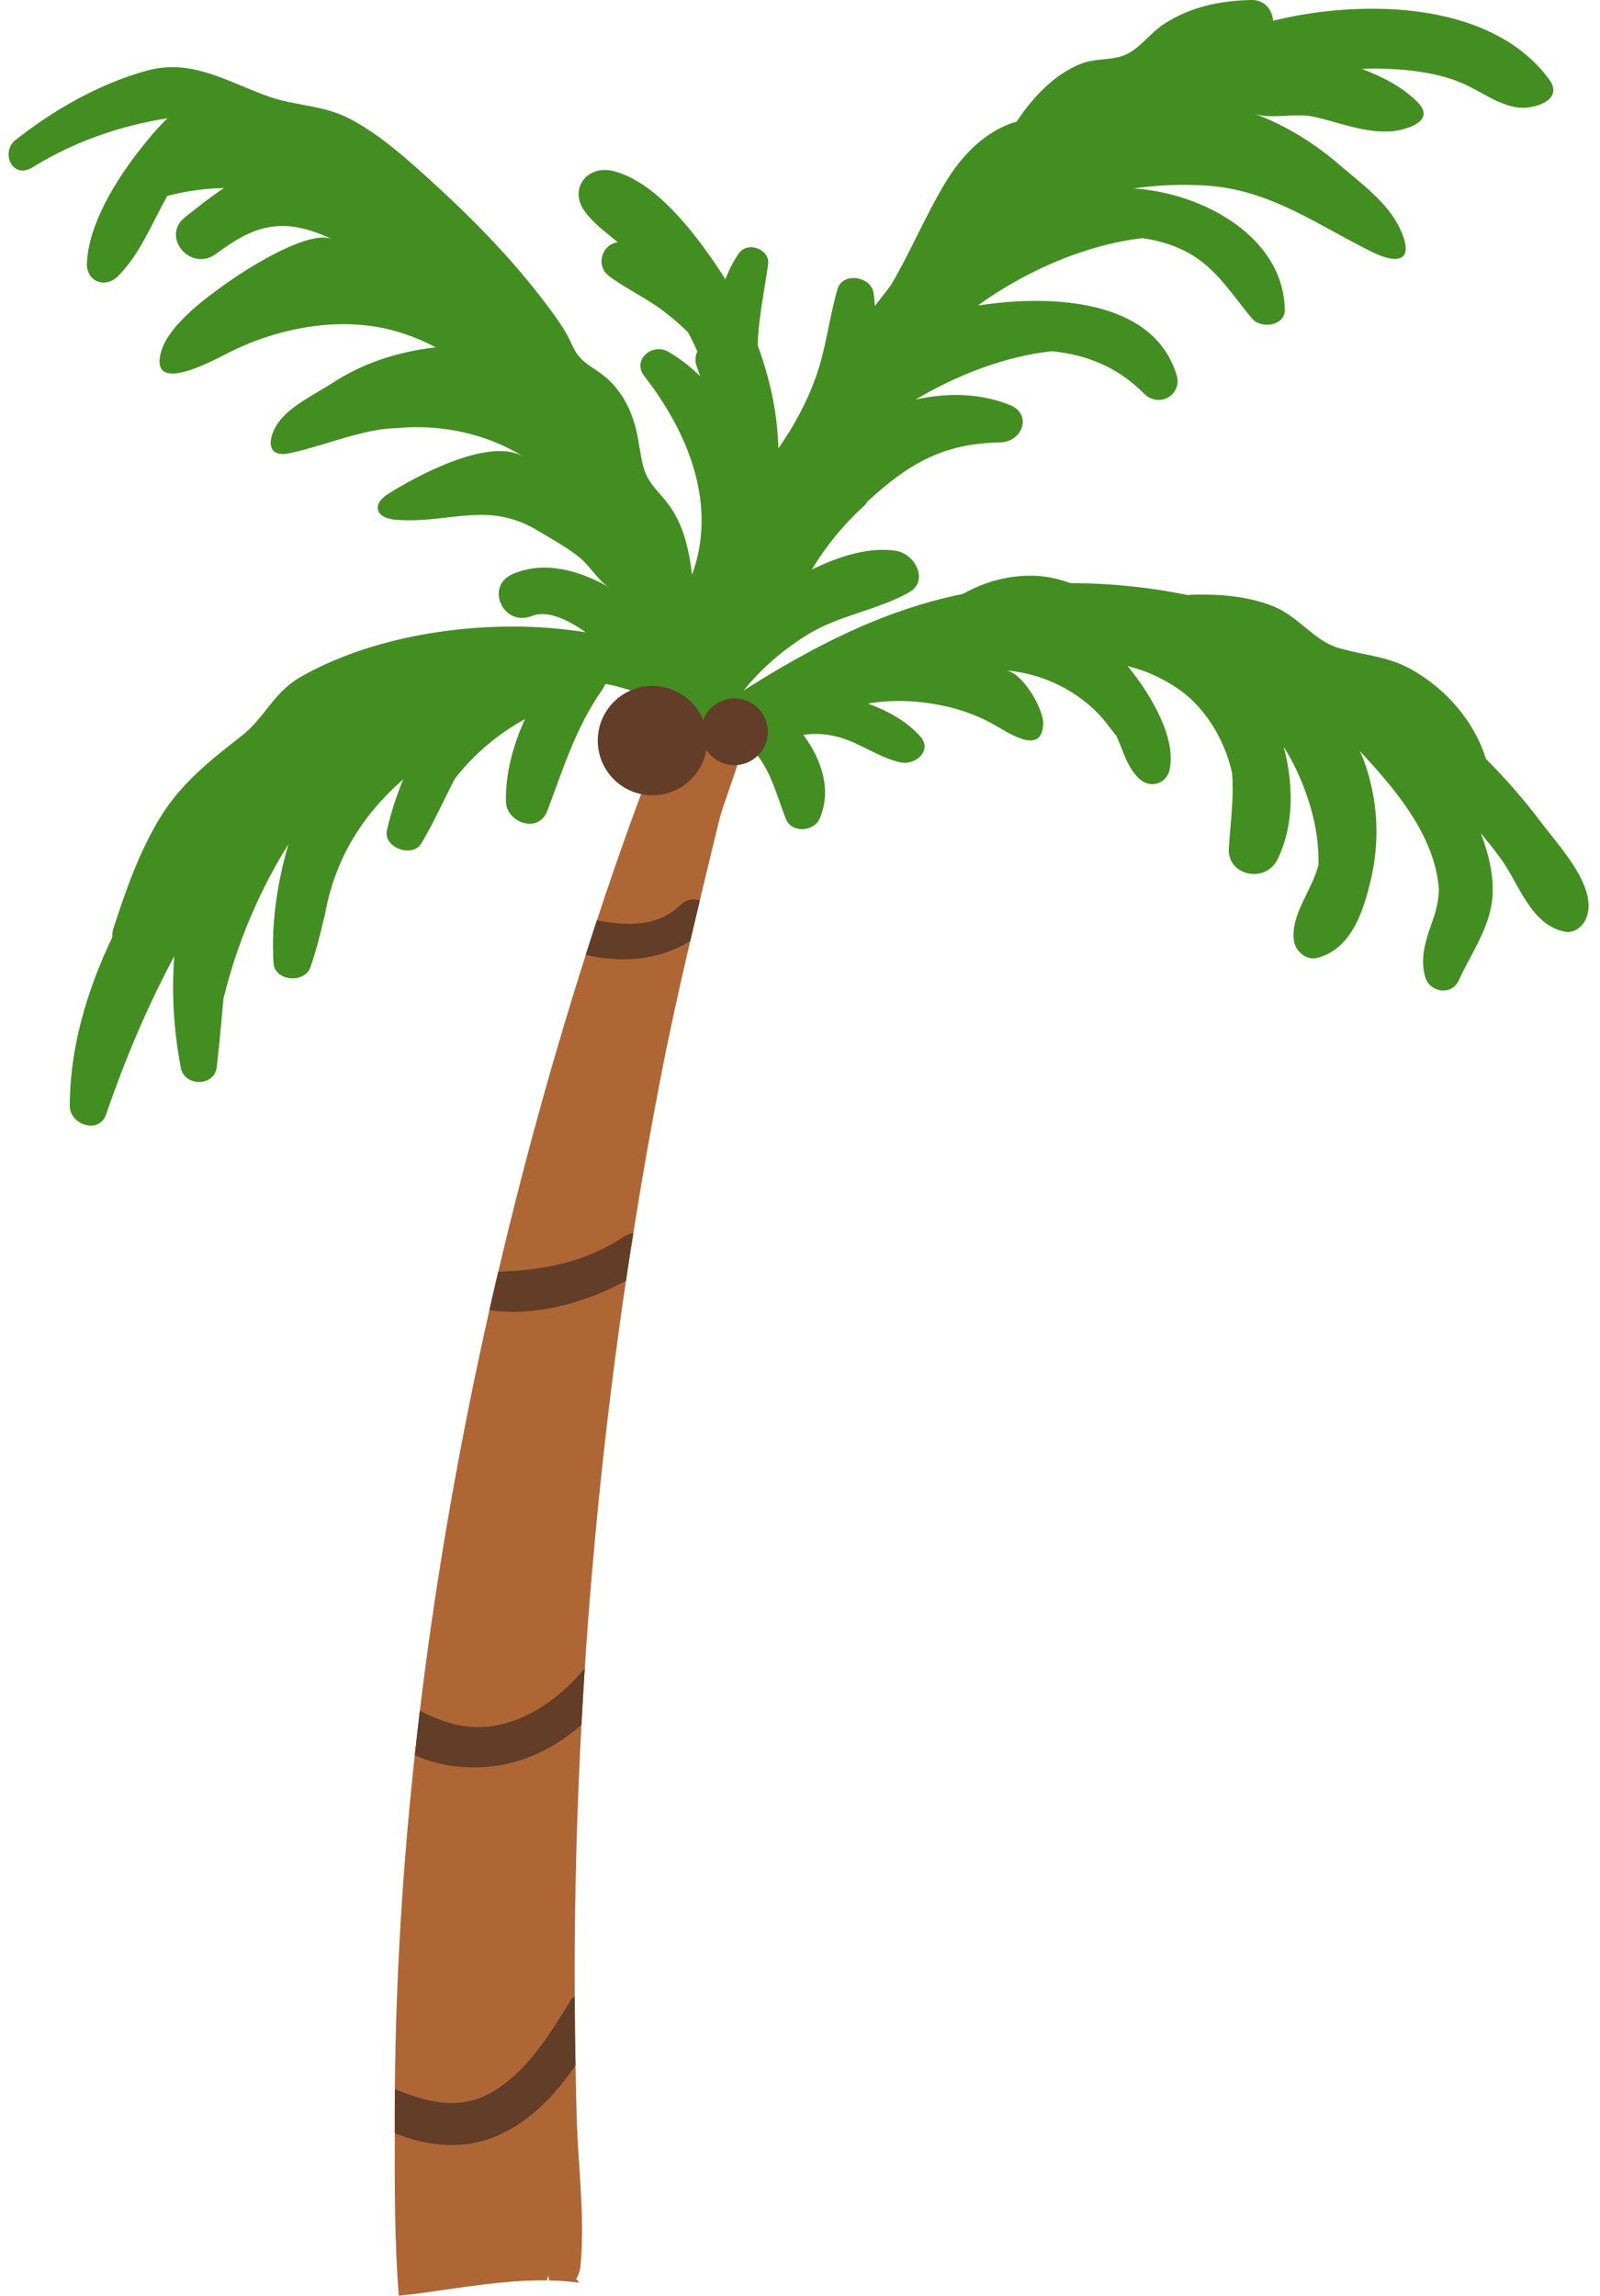
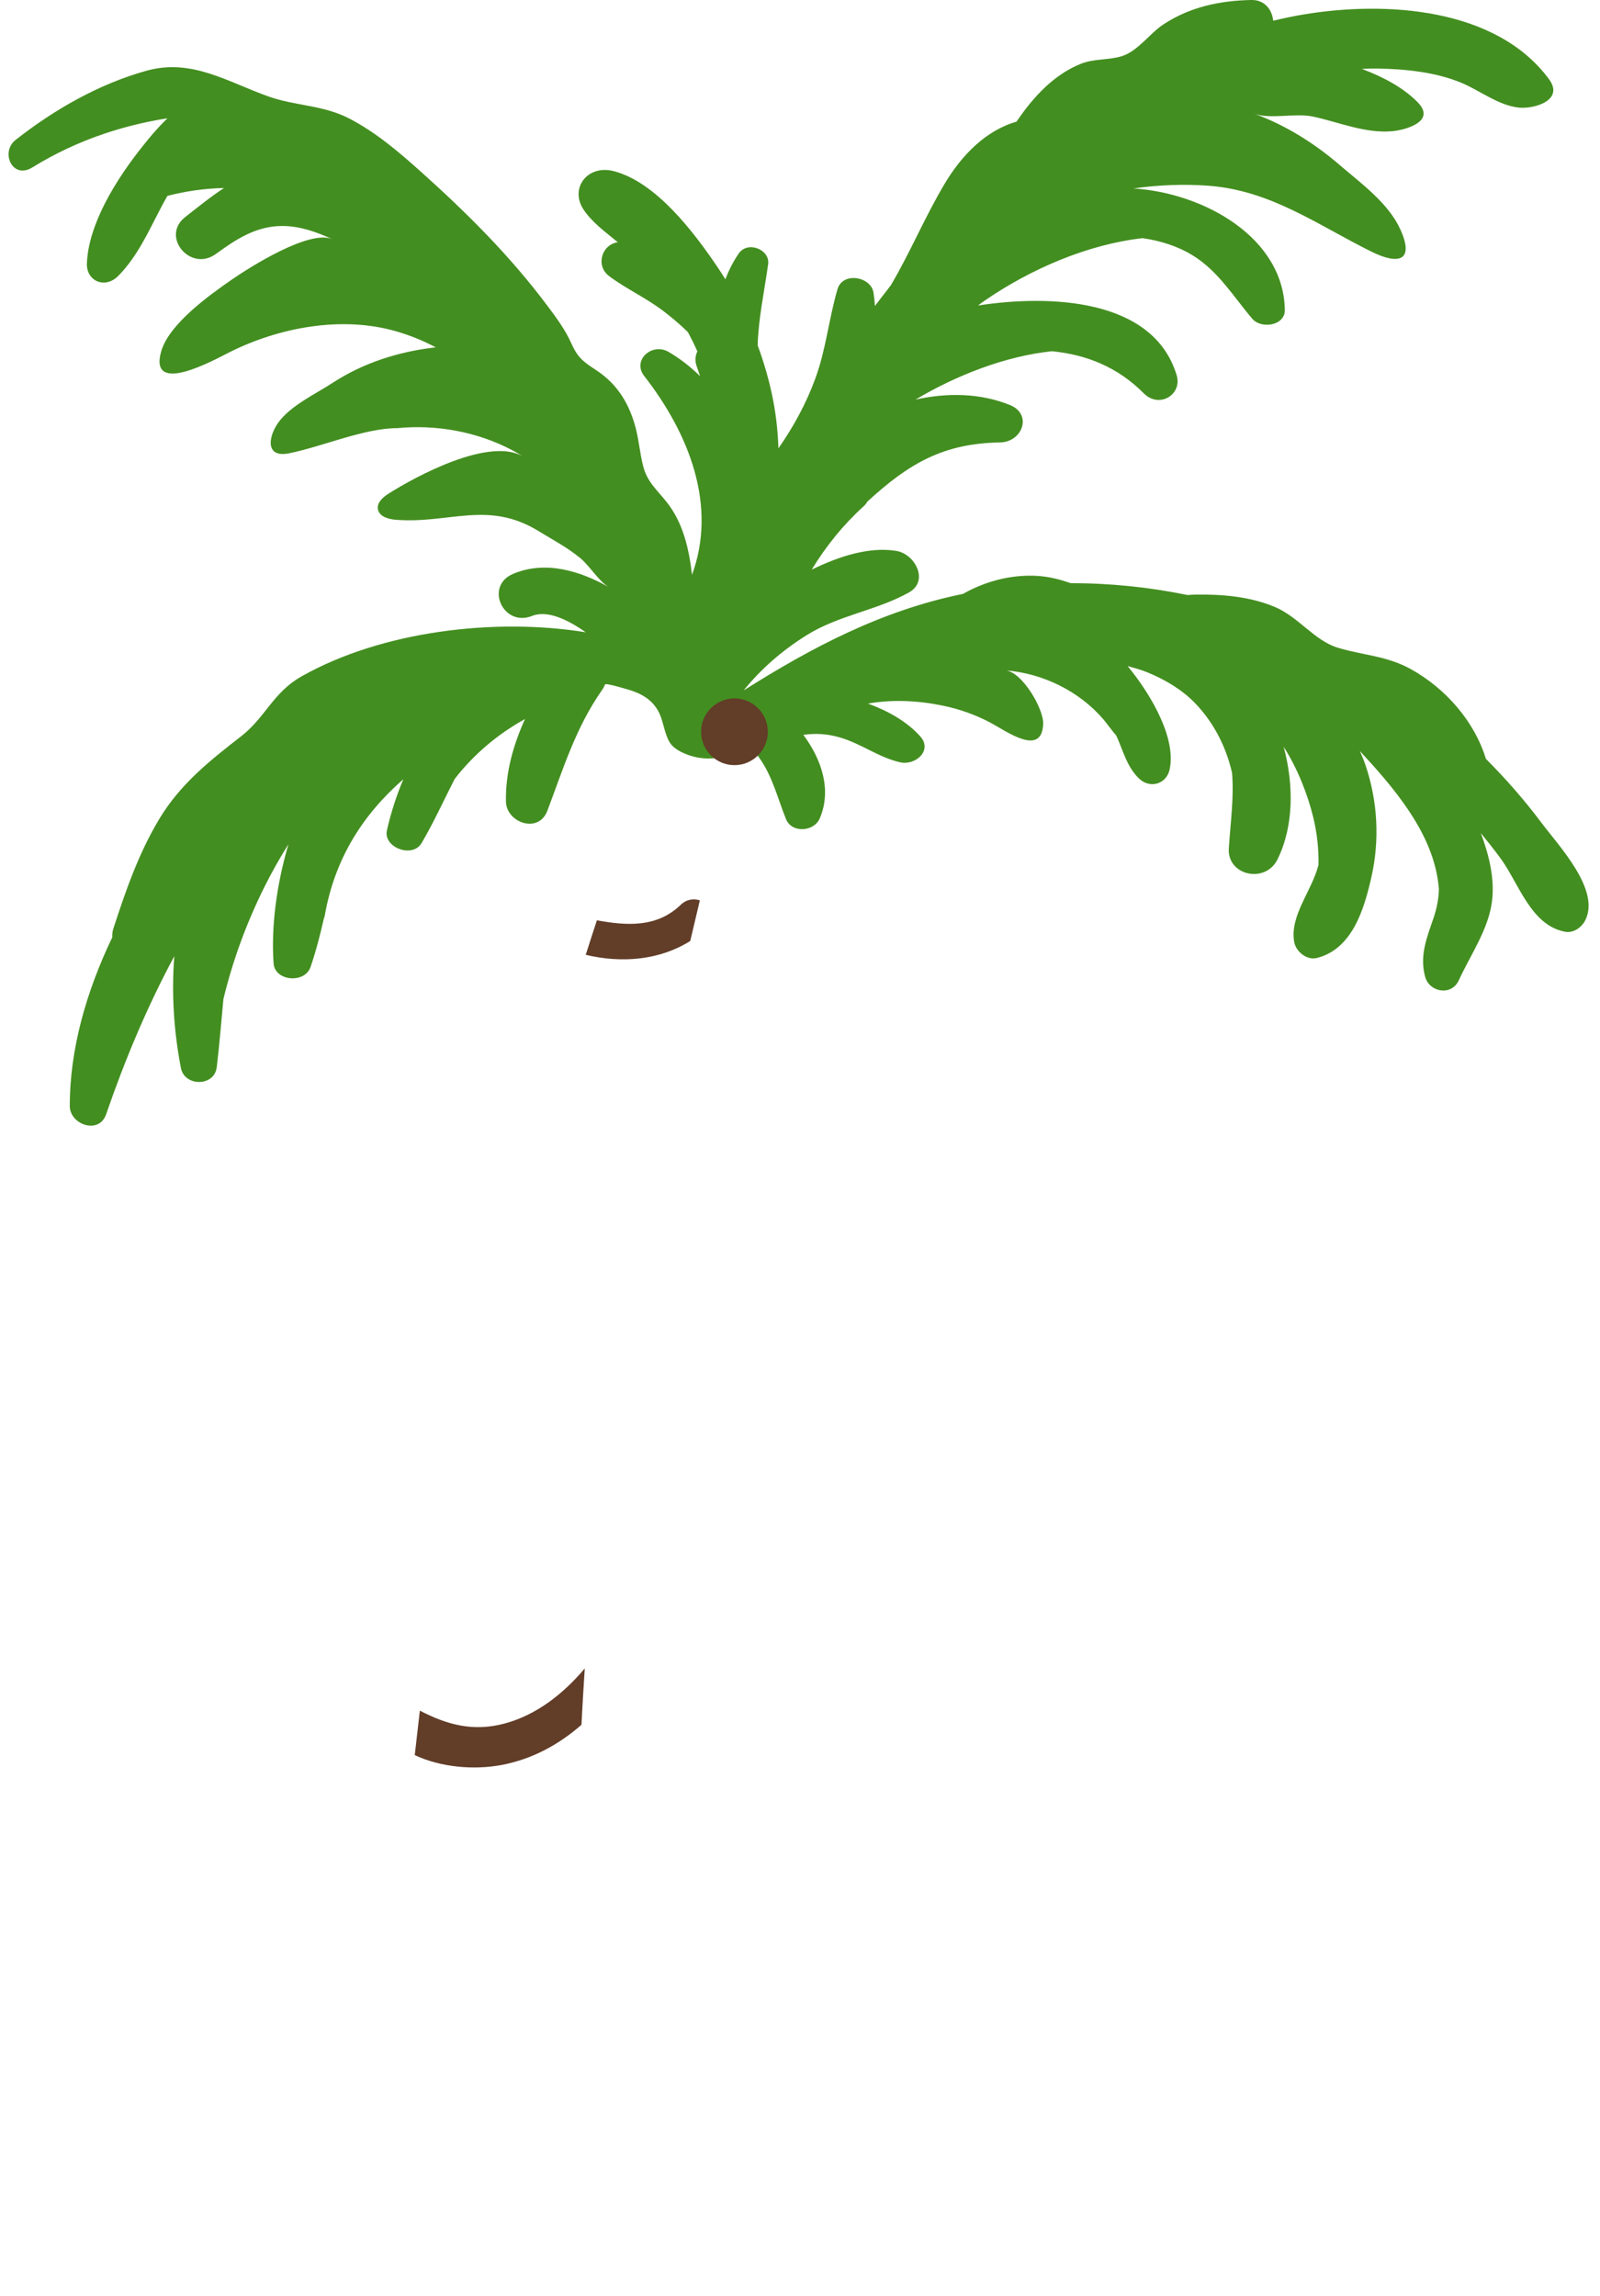
<svg xmlns="http://www.w3.org/2000/svg" fill="#000000" height="481.9" preserveAspectRatio="xMidYMid meet" version="1" viewBox="-1.8 -0.0 335.9 481.9" width="335.9" zoomAndPan="magnify">
  <g id="change1_1">
    <path d="M321.717,172.585c-3.52-4.695-7.404-9.115-11.571-13.297c-2.371-7.771-8.329-14.664-15.602-18.747 c-5.161-2.896-9.954-2.929-15.408-4.553c-4.989-1.47-8.316-6.524-13.4-8.627c-5.146-2.135-10.875-2.635-16.449-2.549 c-0.581,0.009-1.184,0.042-1.788,0.087c-8.057-1.656-16.302-2.498-24.542-2.487c-2.708-0.96-5.467-1.623-8.792-1.573 c-4.982,0.076-9.615,1.47-13.801,3.825c-17.093,3.477-31.757,11.245-46.038,20.26c3.661-4.531,8.038-8.349,13.221-11.593 c6.734-4.209,14.697-5.176,21.47-8.966c4.294-2.405,1.296-8.084-2.648-8.728c-5.699-0.932-12.087,1.162-17.757,3.932 c2.995-4.942,6.649-9.442,10.985-13.379c0.3-0.272,0.515-0.574,0.68-0.887c8.809-8.098,16.022-12.235,27.881-12.435 c4.714-0.08,6.851-5.93,2.04-7.861c-6.302-2.531-13.155-2.596-19.776-1.134c8.47-5.064,18.854-9.134,28.628-10.147 c7.122,0.706,13.689,3.226,19.288,8.852c3.225,3.239,8.14,0.255,6.88-3.85c-4.963-16.274-26.943-16.851-41.552-14.623 c-0.048,0.007-0.096,0.017-0.144,0.024c0.56-0.425,1.13-0.842,1.719-1.242c9.472-6.45,21.268-11.579,32.817-12.895 c3.711,0.53,7.299,1.645,10.482,3.581c5.43,3.307,8.599,8.697,12.565,13.341c1.882,2.207,6.888,1.459,6.83-1.859 c-0.255-15.193-16.94-24.53-31.74-25.498c5.336-0.774,10.76-0.936,15.673-0.573c13.151,0.974,22.908,8.227,34.307,13.868 c5.582,2.762,9.046,1.977,6.005-4.706c-2.528-5.556-8.221-9.625-12.714-13.497c-5.203-4.483-11.285-8.349-17.913-10.769 c3.277,1.197,8.658-0.195,12.317,0.594c5.465,1.178,10.95,3.581,16.641,3.064c2.589-0.235,9.332-1.98,5.301-6.083 c-2.995-3.049-7.193-5.302-11.708-6.992c1.12-0.058,2.24-0.082,3.354-0.067c5.764,0.075,12.337,0.767,17.692,3.049 c3.801,1.62,7.682,4.684,11.886,5.14c3.17,0.344,9.65-1.504,6.359-5.96c-11.076-15.021-34.324-16.519-51.81-13.54 c-2.044,0.346-4.074,0.782-6.089,1.264c-0.239-2.288-1.754-4.394-4.572-4.35c-6.662,0.125-12.906,1.463-18.474,5.118 c-2.861,1.876-5.342,5.581-8.679,6.655c-2.799,0.896-5.851,0.482-8.713,1.642c-5.582,2.258-9.797,6.843-13.042,11.53 c-0.138,0.198-0.276,0.396-0.414,0.595c-6.563,1.872-11.563,7.202-14.921,12.768c-4.283,7.1-7.295,14.542-11.494,21.627 c-0.198,0.223-0.371,0.445-0.52,0.678c-0.937,1.193-1.874,2.398-2.787,3.613c-0.057-0.93-0.151-1.848-0.292-2.764 c-0.51-3.438-6.488-4.463-7.565-0.764c-1.822,6.228-2.403,12.638-4.664,18.779c-1.907,5.207-4.54,10.054-7.74,14.637 c-0.124-3.804-0.552-7.643-1.405-11.547c-0.752-3.441-1.744-6.805-2.95-10.082c0.15-5.61,1.349-10.986,2.197-17.031 c0.434-3.074-4.292-4.974-6.166-2.246c-1.174,1.691-2.088,3.52-2.806,5.422c-0.578-0.923-1.167-1.846-1.781-2.756 c-4.815-7.07-12.769-17.7-21.743-19.971c-5.421-1.364-9.176,3.58-6.307,8.014c1.792,2.744,4.623,4.769,7.241,6.926 c-3.43,0.521-4.711,4.955-1.814,7.125c3.618,2.701,7.873,4.619,11.481,7.4c0.908,0.695,3.161,2.456,5.069,4.378 c0.7,1.317,1.365,2.646,1.971,4.011c-0.44,0.891-0.559,1.964-0.155,3.098c0.255,0.707,0.486,1.415,0.717,2.112 c-1.907-1.899-4.086-3.606-6.558-5.075c-3.499-2.081-7.755,1.71-5.18,5.017c9.574,12.277,15.341,27.34,10.049,41.753 c-0.617-5.412-1.869-10.973-5.364-15.327c-2.128-2.664-4.034-4.188-4.89-7.477c-0.675-2.625-0.881-5.346-1.556-7.971 c-1.303-4.979-3.728-9.167-8.263-12.154c-2.838-1.865-3.931-2.668-5.299-5.734c-1.263-2.843-3.182-5.4-5.062-7.914 c-7.839-10.441-16.735-19.309-26.548-28.099c-4.55-4.078-9.305-8.137-14.829-11.032c-5.574-2.938-11.445-2.694-17.058-4.687 c-8.678-3.081-16.149-8.058-25.654-5.419C18.979,17.618,9.542,23.02,1.453,29.391c-3.224,2.549-0.657,8.357,3.545,5.751 c4.782-2.957,9.828-5.298,15.053-7.065c1.793-0.61,3.601-1.141,5.423-1.615c2.589-0.673,5.219-1.222,7.867-1.635 c-0.877,0.862-1.728,1.745-2.53,2.66c-0.163,0.177-0.326,0.364-0.477,0.54c-0.534,0.622-1.091,1.29-1.635,1.969 c-0.139,0.164-0.267,0.317-0.382,0.48c-2.873,3.571-5.831,7.792-8.081,12.193c-2.159,4.239-3.66,8.613-3.792,12.699 c-0.1,3.619,3.786,5.367,6.576,2.55c1.798-1.815,3.249-3.868,4.551-6.03c0.285-0.476,0.559-0.952,0.832-1.439 c1.717-3.063,3.199-6.288,4.941-9.33c3.872-1.014,7.869-1.566,11.883-1.653c-2.885,1.888-5.577,4.088-8.154,6.102 c-5.19,4.063,1.094,11.637,6.448,7.739c4.234-3.073,8.487-5.92,14.091-5.871c3.57,0.031,7.099,1.258,10.397,2.8 c-4.729-2.211-17.557,5.958-21.265,8.534c-4.637,3.222-13.075,9.256-14.705,14.997c-2.69,9.474,11.17,1.764,14.191,0.243 c10.485-5.28,23.683-7.786,35.172-4.457c2.839,0.823,5.645,1.953,8.283,3.36c-0.167,0.02-0.333,0.033-0.5,0.054 c-7.541,0.918-14.811,3.255-21.197,7.424c-3.606,2.354-8.909,4.795-11.445,8.431c-2.045,2.931-2.654,7.32,2.31,6.334 c6.981-1.387,15.783-5.287,22.801-5.288c8.194-0.794,16.742,0.766,24.039,4.608c0.851,0.448,1.675,0.942,2.486,1.457 c-6.988-4.432-22.706,4.04-28.542,7.774c-1.133,0.725-2.324,1.84-2.102,3.166c0.261,1.558,2.195,2.11,3.77,2.233 c11.323,0.88,19.338-4.171,30.03,2.416c3,1.848,6.003,3.393,8.737,5.671c1.953,1.627,3.883,4.883,5.991,6.076 c-6.139-3.476-13.447-5.669-20.176-2.796c-6.007,2.557-2.054,11.238,4.006,8.816c3.245-1.299,7.592,0.831,11.266,3.428 c-19.026-3.081-42.788-0.269-59.664,9.265c-5.962,3.369-7.594,8.622-12.647,12.549c-6.792,5.28-12.815,10.077-17.224,17.398 c-4.339,7.227-7.047,15.067-9.619,22.97c-0.207,0.644-0.27,1.249-0.225,1.827c-5.505,11.498-8.933,23.559-8.931,35.44 c0.006,3.877,6.135,6.09,7.636,1.716c3.968-11.511,8.628-22.604,14.311-33.177c-0.625,7.902-0.084,15.909,1.385,23.485 c0.769,3.918,7.014,3.944,7.52-0.167c0.553-4.567,0.932-9.403,1.402-14.308c1.971-8.162,4.864-16.017,8.619-23.558 c1.529-3.069,3.212-6.054,5.037-8.953c-2.444,8.298-3.664,17.093-3.123,25.005c0.256,3.766,6.53,4.303,7.748,0.792 c1.153-3.34,2.02-6.745,2.801-10.169c0.085-0.201,0.156-0.416,0.198-0.658c2.11-12.052,8.069-21.248,16.491-28.608 c-1.47,3.508-2.632,7.119-3.445,10.744c-0.804,3.565,5.355,5.937,7.282,2.65c2.563-4.351,4.649-8.982,6.942-13.447 c3.982-5.153,9.052-9.436,14.769-12.583c-2.506,5.503-4.111,11.32-4.008,17.301c0.074,4.42,6.817,6.896,8.697,1.951 c3.327-8.783,5.934-17.415,11.459-25.31c0.288-0.397,0.491-0.802,0.646-1.205c0.14-0.364,4.929,1.096,5.382,1.24 c2.733,0.872,4.997,2.373,6.149,5.097c0.767,1.813,1.037,4.18,2.06,5.84c1.065,1.728,3.882,2.78,5.761,3.146 c1.857,0.361,4.313,0.367,6.047-0.511c1.351-0.685,2.79-2.545,4.542-1.989c0.949,0.302,1.863,1.791,2.42,2.559 c2.776,3.829,3.89,8.547,5.626,12.876c1.209,3.015,5.892,2.688,7.097-0.141c2.546-5.946,0.418-12.328-3.447-17.534 c2.419-0.348,4.903-0.255,7.63,0.534c4.474,1.284,8.16,4.199,12.686,5.23c3.244,0.725,6.831-2.496,4.259-5.405 c-2.752-3.112-6.792-5.389-11.007-6.921c5.132-0.904,10.464-0.638,15.589,0.408c3.548,0.724,6.93,1.905,10.13,3.605 c3.32,1.764,10.83,7.309,11.061,0.216c0.103-3.163-4.435-10.933-7.942-11.203c7.799,0.601,15.413,4.289,20.547,10.239 c0.511,0.593,1.535,2.01,2.767,3.491c1.428,3.139,2.16,6.438,4.71,8.938c2.27,2.227,5.731,1.239,6.435-1.742 c1.472-6.28-3.378-15.232-8.783-21.829c1.395,0.4,2.813,0.769,4.193,1.337c3.609,1.487,7.174,3.577,9.906,6.389 c3.93,4.045,6.583,9.213,7.819,14.693c0.432,5.102-0.313,10.273-0.677,15.848c-0.376,5.721,7.685,7.479,10.222,2.306 c3.43-6.958,3.436-15.661,1.297-23.613c2.904,4.536,5.036,9.986,6.194,14.744c0.792,3.255,1.175,6.647,1.114,10 c-1.356,5.498-6.077,10.626-5.104,16.218c0.347,1.932,2.585,3.932,4.826,3.34c7.457-1.927,9.888-10.405,11.373-16.916 c1.777-7.829,1.339-15.999-1.244-23.593c-0.34-1-0.741-1.964-1.164-2.919c7.049,7.622,14.708,16.537,16.339,26.879 c0.112,0.712,0.195,1.428,0.254,2.146c-0.063,1.985-0.431,4.019-1.182,6.185c-1.425,4.121-2.901,7.858-1.705,12.192 c0.89,3.243,5.531,4.088,7.067,0.713c2.458-5.352,6.201-10.637,6.958-16.53c0.616-4.752-0.615-9.756-2.341-14.355 c1.417,1.734,2.811,3.492,4.134,5.286c3.854,5.24,6.348,14.087,13.571,15.42c1.815,0.333,3.534-0.99,4.244-2.448 C334.176,186.692,325.503,177.646,321.717,172.585z" fill="#438e20" />
  </g>
  <g id="change2_1">
-     <path d="M154.24,156.454c-1.415,5.429-4.246,12.422-4.986,15.443c-1.363,5.62-2.757,11.345-4.13,17.091 c-0.676,2.841-1.352,5.694-2.018,8.535c-2.239,9.591-4.363,19.162-6.148,28.352c-2.123,10.933-4.056,21.929-5.799,32.978 c-0.539,3.317-1.046,6.644-1.542,9.972v0.011c-3.961,26.757-6.834,53.819-8.63,81.019c-0.011,0.116-0.011,0.243-0.021,0.359 c-0.264,3.94-0.496,7.88-0.697,11.831c-0.908,16.891-1.384,33.834-1.426,50.777c0,2.049,0,4.098,0.011,6.148 c0.011,4.859,0.063,9.708,0.169,14.567c0,0,0,0,0,0.011c0.053,3.687,0.148,7.373,0.254,11.06 c0.296,10.183,1.785,21.147,0.761,31.246c-0.095,0.877-0.433,1.796-0.898,2.609c0.285,0.116,0.465,0.37,0.57,0.697 c-2.06-0.285-4.141-0.433-6.211-0.475c-0.084-0.338-0.158-0.697-0.232-1.046c-0.053,0.338-0.148,0.697-0.243,1.035 c-4.289-0.063-8.598,0.296-12.855,0.803c-4.944,0.591-9.866,1.394-14.799,2.028c-1.141,0.148-2.303,0.254-3.454,0.37 c-0.887-11.239-0.866-22.774-0.835-34.119v-4.014c0-1.732,0.011-3.465,0.021-5.197c0.19-24.052,1.722-47.577,4.172-70.129 l1.067-9.338c3.644-30.253,8.873-58.626,14.598-84.072c0.613-2.704,1.225-5.387,1.859-8.028 c6.084-25.922,12.623-48.506,18.369-66.548c0.792-2.503,1.584-4.922,2.345-7.246c8.229-24.982,14.345-39.485,14.345-39.485 s7.87,1.912,16.003,2.746C153.987,156.454,154.113,156.454,154.24,156.454z" fill="#af6635" />
-   </g>
+     </g>
  <g id="change3_1">
    <path d="M145.124,188.988c-0.676,2.841-1.352,5.694-2.018,8.535c-6.465,4.067-14.45,4.69-21.94,2.905 c0.792-2.503,1.584-4.922,2.345-7.246c6.275,1.141,12.581,1.584,17.609-3.264C142.325,188.756,143.825,188.576,145.124,188.988z" fill="#623d28" />
  </g>
  <g id="change3_2">
-     <path d="M131.16,258.853c-0.539,3.317-1.046,6.644-1.542,9.972v0.011c-8.556,4.637-19.045,7.605-28.679,6.169 c0.613-2.704,1.225-5.387,1.859-8.028c9.296-0.412,17.968-1.796,26.429-7.426C129.871,259.117,130.526,258.906,131.16,258.853z" fill="#623d28" />
-   </g>
+     </g>
  <g id="change3_3">
    <path d="M86.34,359.077c5.535,2.873,11.123,4.542,17.926,2.672c6.665-1.827,12.253-6.264,16.7-11.535 c-0.264,3.94-0.496,7.88-0.697,11.831c-4.764,4.183-10.394,7.257-16.891,8.461c-5.577,1.025-12.528,0.528-18.105-2.092 L86.34,359.077z" fill="#623d28" />
  </g>
  <g id="change3_4">
-     <path d="M119.023,433.536c0,0,0,0,0,0.011c-4.183,6.032-9.179,11.461-15.961,14.546 c-7.141,3.254-14.968,2.578-21.982-0.338v-4.014c0-1.732,0.011-3.465,0.021-5.197c6.634,2.63,13.331,4.627,20.239,0.697 c7.436-4.225,12.264-12.179,16.605-19.278c0.254-0.423,0.57-0.75,0.908-0.993C118.864,423.829,118.917,428.677,119.023,433.536z" fill="#623d28" />
-   </g>
+     </g>
  <g id="change3_5">
-     <circle cx="135.171" cy="155.461" fill="#623d28" r="11.48" />
-   </g>
+     </g>
  <g id="change3_6">
    <circle cx="152.391" cy="153.606" fill="#623d28" r="7.005" />
  </g>
</svg>